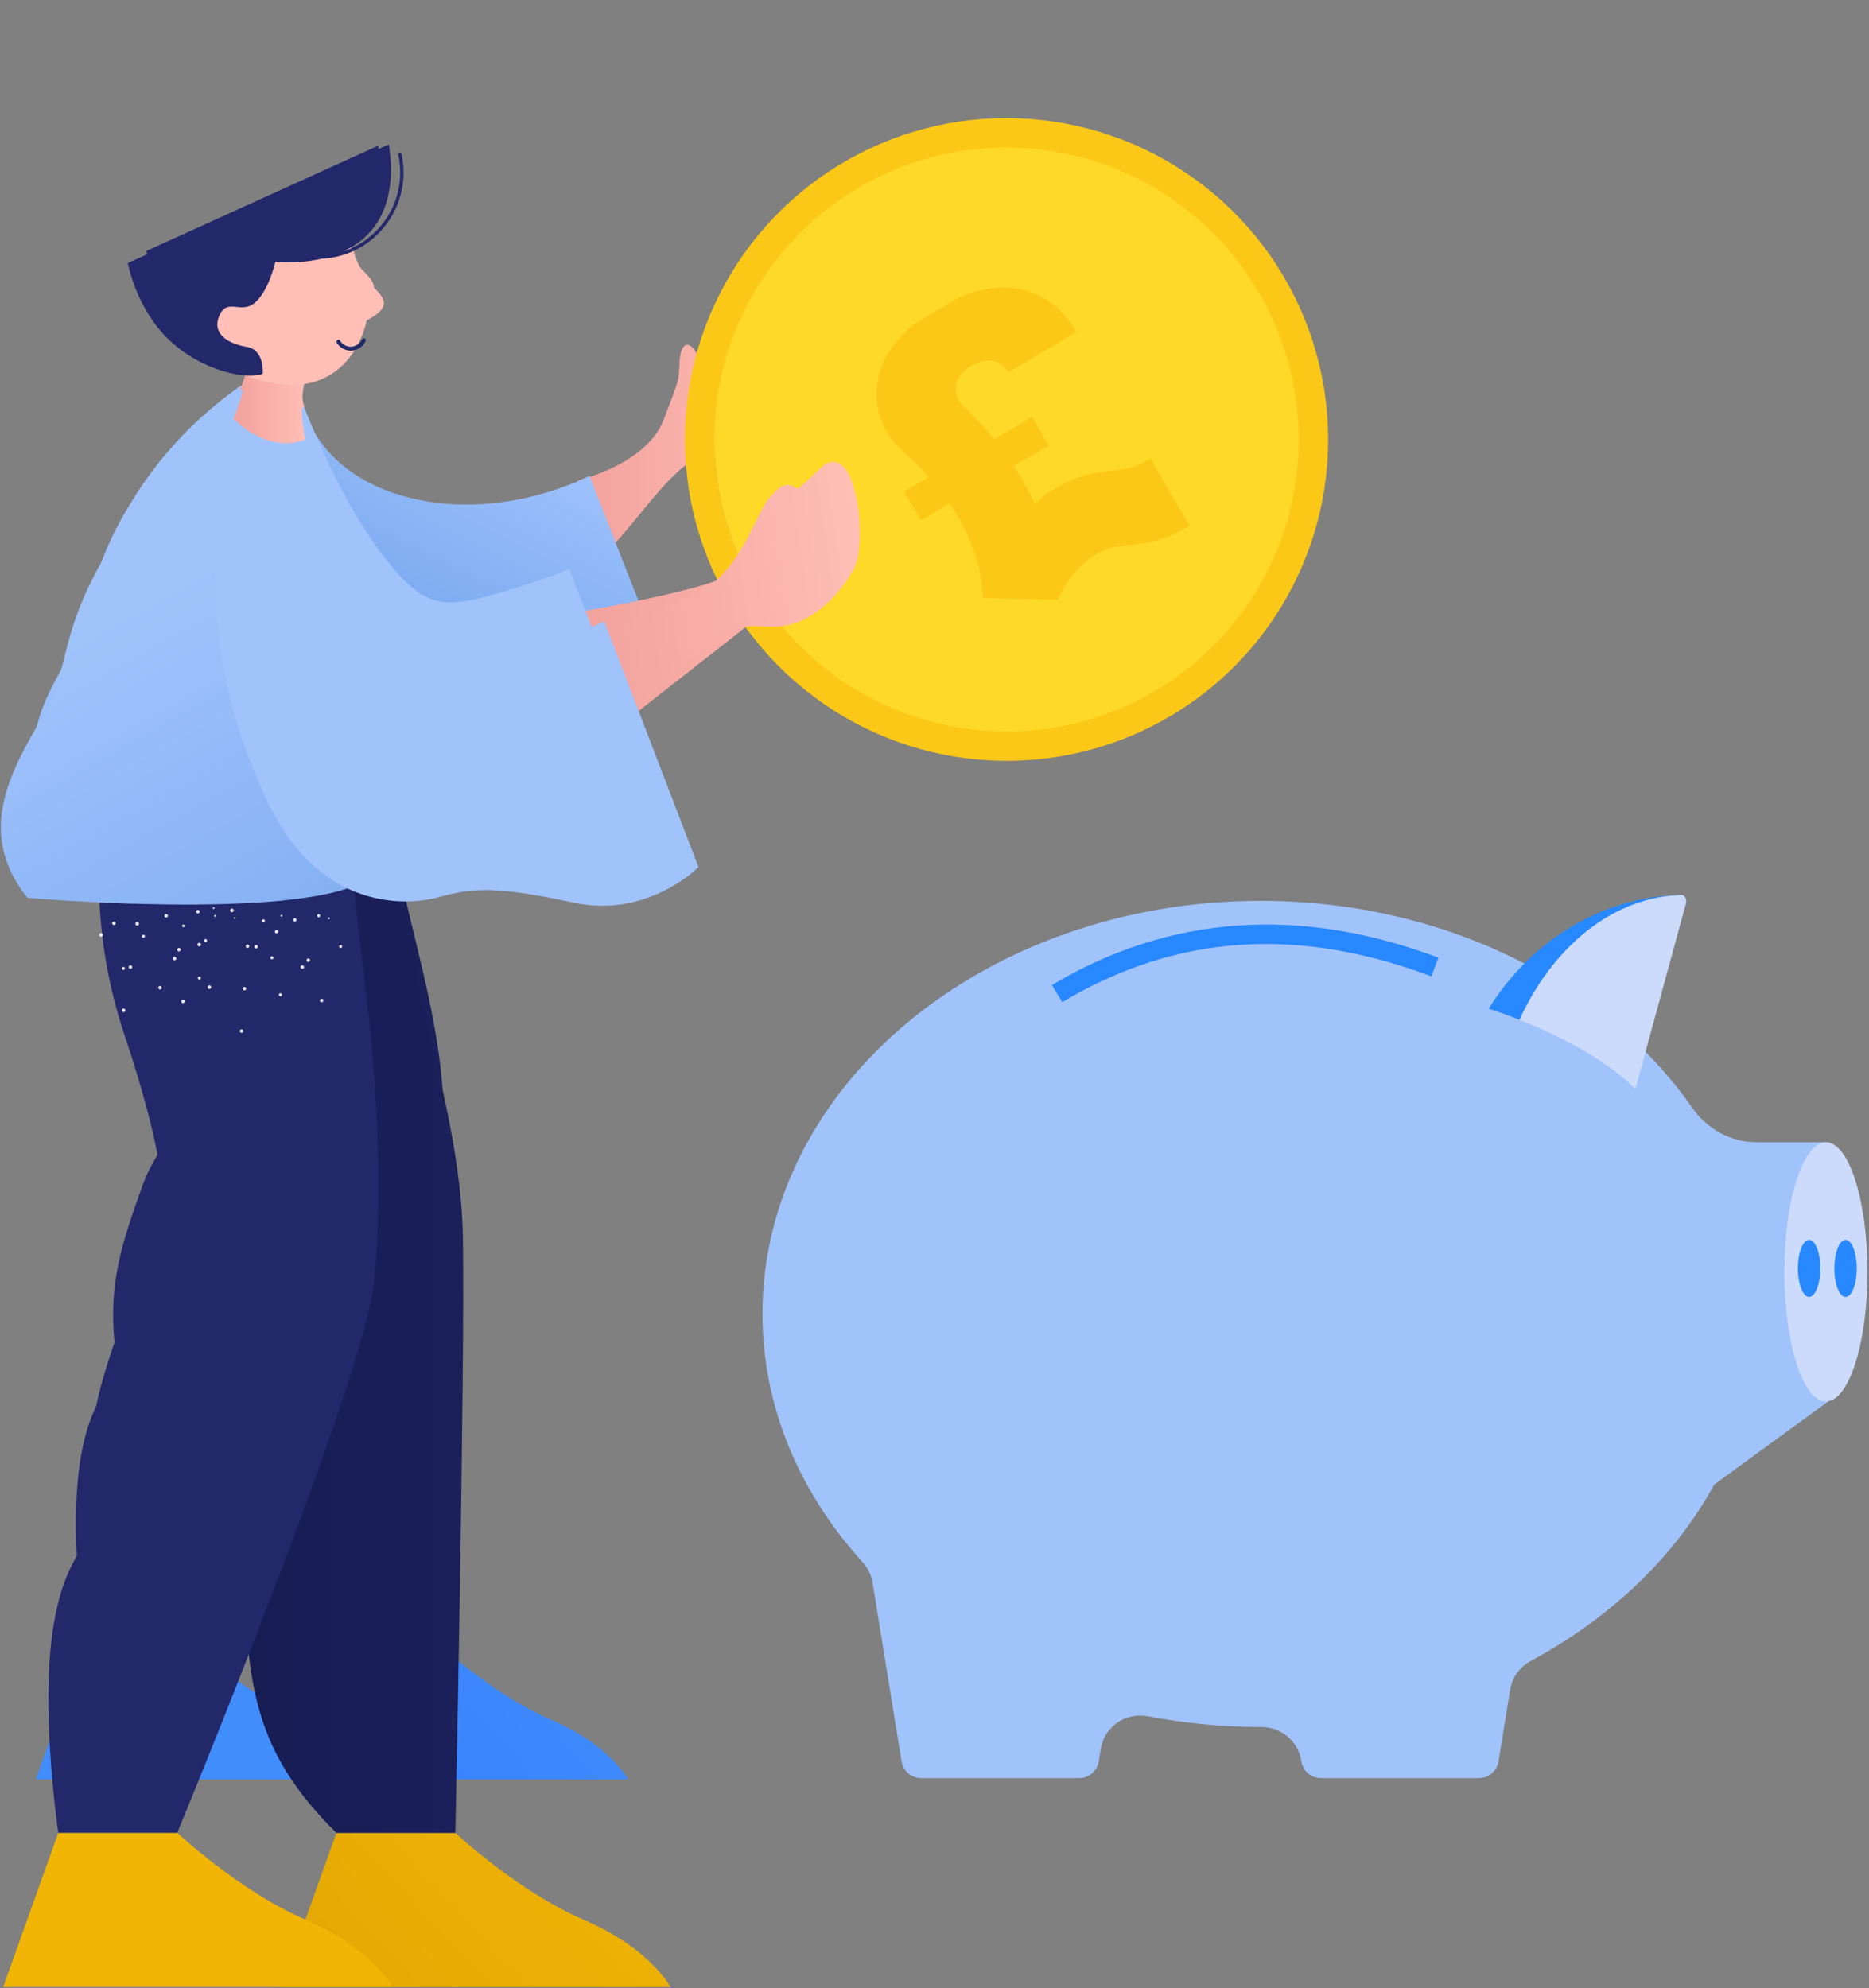
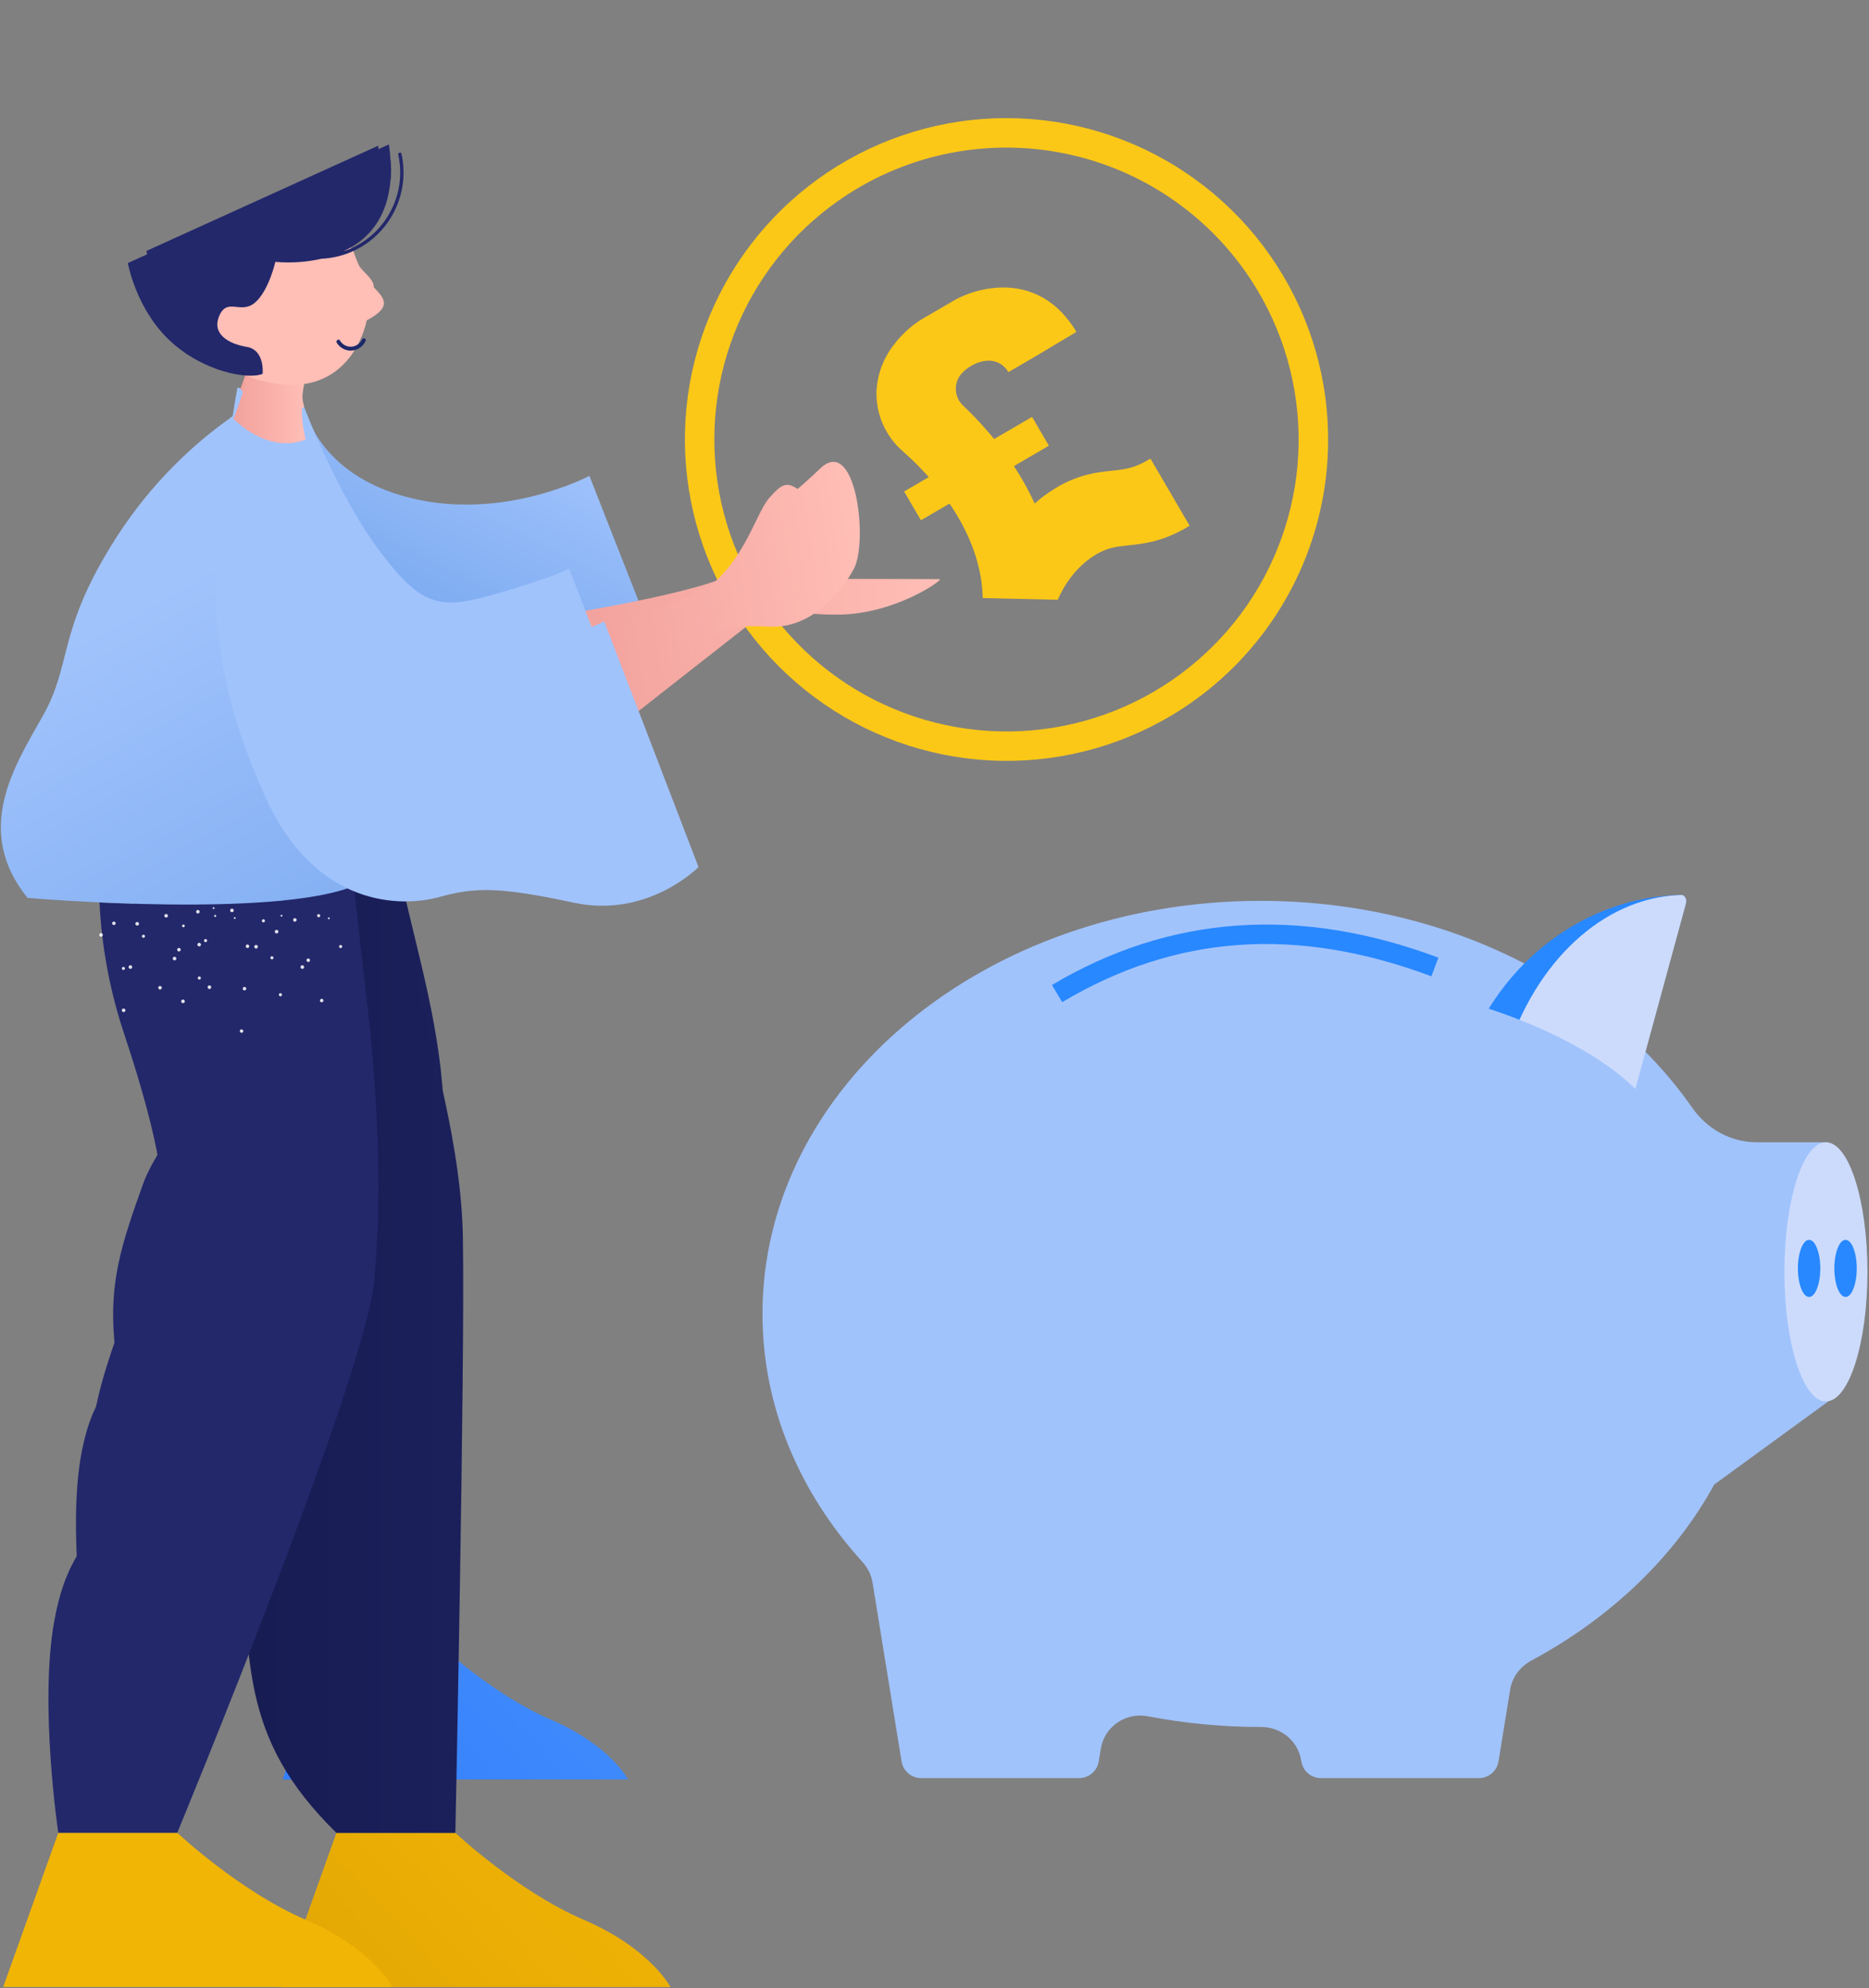
<svg xmlns="http://www.w3.org/2000/svg" width="204" height="217" viewBox="0 0 204 217" fill="none">
  <rect x="0" y="0" width="204" height="217" fill="#808080" stroke="none" />
  <g clip-path="url(#clip0_1195_9081)">
-     <path d="M63.124 52.419C63.124 52.419 70.579 50.674 72.436 45.813C74.294 40.951 74.049 41.7 74.181 39.438C74.314 37.176 75.373 37.052 76.229 38.962C77.085 40.871 75.219 43.089 76.196 43.19C77.174 43.291 78.296 43.621 80.486 40.506C82.676 37.39 83.754 36.511 84.555 37.589C85.357 38.667 86.808 43.839 82.804 47.135C78.8 50.431 78.027 48.221 74.641 50.929C71.256 53.636 67.946 59.197 64.916 61.281L63.124 52.419Z" fill="url(#paint0_linear_1195_9081)" />
    <path d="M36.189 179.286L30.848 194.211L68.548 194.212C68.548 194.212 66.615 190.477 60.171 187.71C53.727 184.943 47.712 179.286 47.712 179.286H36.189Z" fill="url(#paint1_linear_1195_9081)" />
-     <path d="M9.247 179.279L3.906 194.203L41.606 194.205C41.606 194.205 39.673 190.469 33.229 187.702C26.784 184.935 20.77 179.279 20.77 179.279H9.247Z" fill="#428DFC" />
    <path d="M20.475 92.809C25.019 112.791 25.371 109.985 24.671 124.003C23.967 138.02 26.243 133.292 26.943 148.011C27.643 162.73 26.745 169.997 36.189 179.29H47.711C47.711 179.29 48.647 134.406 48.441 121.718C48.299 112.842 45.512 103.849 43.906 96.505L42.145 89.139C40.45 89.046 38.789 88.623 37.254 87.896C33.252 89.238 26.2 89.522 19.836 89.449C20.003 90.542 20.213 91.66 20.475 92.809Z" fill="url(#paint2_linear_1195_9081)" />
    <path d="M9.245 179.277H20.772C20.772 179.277 38.937 135.417 39.843 125.892C40.56 118.319 40.251 109.594 39.456 101.638L37.867 87.677C32.65 89.746 20.853 89.604 13.239 89.251C13.449 93.596 14.256 97.89 15.639 102.013C22.888 123.809 17.907 122.777 15.558 129.372C13.196 135.964 11.933 139.996 12.47 146.225C13.015 152.459 10.301 150.807 8.845 158.862C7.399 166.925 9.245 179.277 9.245 179.277Z" fill="#23286B" />
    <path d="M33.203 44.443C33.203 44.443 34.567 51.818 44.81 54.353C55.053 56.888 64.332 51.938 64.332 51.938L70.858 68.55C70.858 68.55 67.799 71.787 61.533 71.424C55.267 71.062 52.16 70.169 49.389 70.893C46.617 71.618 33.964 72.1 31.313 63.65C28.662 55.199 26.229 42.47 26.229 42.47C26.229 42.47 29.189 45.4 33.203 44.443Z" fill="url(#paint3_linear_1195_9081)" />
    <path d="M62.197 66.955C62.197 66.955 78.102 64.363 80.403 62.305C82.704 60.248 82.375 59.013 85.251 57.531C88.127 56.049 90.181 54.896 91.249 53.991C92.317 53.086 93.139 55.308 91.003 57.449C88.867 59.589 85.398 61.624 87.699 63.189C87.699 63.189 93.336 63.165 102.579 63.208C103.043 63.21 97.823 66.999 91.578 67.081C85.334 67.163 85.251 65.434 81.553 68.316C77.856 71.197 68.266 78.736 68.266 78.736L62.729 68.79" fill="url(#paint4_linear_1195_9081)" />
    <path opacity="0.86" d="M26.257 90.73C26.277 90.685 26.328 90.665 26.373 90.684C26.418 90.703 26.439 90.755 26.42 90.8C26.401 90.845 26.348 90.865 26.304 90.846C26.259 90.828 26.238 90.776 26.257 90.73ZM35.423 90.706C35.469 90.69 35.519 90.713 35.535 90.758C35.556 90.799 35.541 90.849 35.5 90.87C35.497 90.872 35.493 90.874 35.49 90.875C35.443 90.894 35.39 90.872 35.371 90.825C35.352 90.779 35.375 90.726 35.421 90.707C35.422 90.706 35.423 90.706 35.423 90.706ZM30.87 90.447C30.921 90.447 30.962 90.488 30.963 90.538C30.963 90.589 30.922 90.63 30.871 90.631C30.82 90.631 30.779 90.59 30.778 90.54C30.779 90.489 30.82 90.447 30.87 90.447ZM14.522 91.148C14.59 91.086 14.696 91.09 14.759 91.159C14.76 91.16 14.761 91.162 14.763 91.164C14.823 91.233 14.816 91.338 14.748 91.399C14.747 91.399 14.747 91.399 14.746 91.4C14.678 91.462 14.572 91.457 14.509 91.388C14.508 91.387 14.507 91.385 14.505 91.384C14.444 91.315 14.451 91.21 14.52 91.149C14.521 91.148 14.521 91.148 14.522 91.148ZM27.008 101.533C27.101 101.539 27.172 101.62 27.167 101.713C27.162 101.803 27.086 101.873 26.996 101.868C26.992 101.868 26.99 101.868 26.986 101.867C26.893 101.861 26.822 101.78 26.827 101.687C26.834 101.594 26.915 101.525 27.008 101.533ZM27.299 97.427C27.392 97.434 27.46 97.515 27.453 97.608C27.453 97.608 27.453 97.608 27.453 97.608C27.447 97.702 27.366 97.773 27.271 97.767C27.178 97.761 27.108 97.681 27.113 97.588C27.123 97.494 27.205 97.424 27.299 97.427ZM27.584 93.322C27.678 93.333 27.747 93.414 27.744 93.509C27.739 93.599 27.663 93.669 27.573 93.664C27.57 93.664 27.567 93.663 27.564 93.663C27.471 93.659 27.4 93.581 27.404 93.489C27.404 93.486 27.404 93.485 27.404 93.483C27.41 93.389 27.49 93.318 27.584 93.322ZM18.946 97.437C18.986 97.35 19.089 97.312 19.175 97.353C19.261 97.393 19.299 97.496 19.259 97.583C19.218 97.669 19.116 97.707 19.03 97.666C19.029 97.666 19.027 97.666 19.026 97.665C18.942 97.624 18.906 97.522 18.946 97.437ZM20.779 93.756C20.819 93.67 20.922 93.632 21.008 93.672C21.095 93.712 21.132 93.815 21.092 93.902C21.052 93.989 20.949 94.026 20.863 93.986C20.862 93.986 20.861 93.985 20.86 93.984C20.775 93.943 20.739 93.842 20.779 93.756ZM22.611 90.075C22.658 89.992 22.76 89.959 22.846 90C22.931 90.044 22.964 90.148 22.92 90.233C22.877 90.315 22.777 90.349 22.693 90.31C22.609 90.265 22.573 90.162 22.611 90.075ZM34.71 98.586C34.794 98.556 34.887 98.6 34.917 98.685C34.919 98.689 34.92 98.693 34.921 98.697C34.95 98.784 34.904 98.879 34.817 98.908C34.817 98.908 34.816 98.908 34.815 98.908C34.726 98.938 34.63 98.892 34.599 98.804C34.574 98.713 34.623 98.619 34.71 98.586ZM33.406 94.689C33.494 94.657 33.59 94.703 33.621 94.79C33.622 94.791 33.622 94.792 33.622 94.793C33.652 94.882 33.605 94.979 33.517 95.011C33.427 95.036 33.333 94.988 33.3 94.9C33.27 94.813 33.317 94.719 33.404 94.689C33.404 94.689 33.405 94.689 33.406 94.689ZM32.106 90.785C32.195 90.755 32.291 90.802 32.323 90.89C32.354 90.978 32.308 91.074 32.22 91.105C32.218 91.106 32.215 91.107 32.212 91.108C32.127 91.138 32.035 91.094 32.004 91.009C32.003 91.007 32.002 91.004 32.001 91.002C31.971 90.913 32.018 90.817 32.106 90.785ZM15.426 95.561C15.47 95.49 15.563 95.469 15.633 95.513C15.704 95.558 15.725 95.651 15.681 95.722C15.636 95.792 15.543 95.813 15.473 95.769C15.403 95.724 15.381 95.632 15.426 95.561ZM17.367 92.448C17.412 92.378 17.505 92.356 17.575 92.401C17.645 92.445 17.666 92.538 17.622 92.609C17.578 92.68 17.485 92.7 17.415 92.656C17.345 92.614 17.322 92.523 17.364 92.454C17.366 92.452 17.367 92.45 17.367 92.448ZM30.73 98.038C30.811 98.019 30.892 98.07 30.911 98.151C30.911 98.152 30.911 98.153 30.911 98.153C30.932 98.232 30.886 98.312 30.807 98.333C30.805 98.333 30.803 98.334 30.801 98.335C30.718 98.352 30.636 98.301 30.613 98.219C30.599 98.138 30.65 98.059 30.73 98.038ZM29.905 94.462C29.986 94.443 30.067 94.494 30.086 94.575C30.086 94.576 30.086 94.577 30.086 94.578C30.107 94.656 30.061 94.736 29.983 94.757C29.98 94.757 29.978 94.758 29.976 94.759C29.895 94.778 29.815 94.729 29.795 94.649C29.776 94.567 29.824 94.484 29.905 94.462ZM29.08 90.885C29.161 90.867 29.242 90.917 29.26 90.999C29.26 90.999 29.261 91.001 29.261 91.001C29.283 91.077 29.24 91.157 29.164 91.179C29.159 91.18 29.155 91.181 29.151 91.182C29.07 91.201 28.988 91.15 28.97 91.07C28.97 91.069 28.97 91.068 28.97 91.066C28.953 90.986 29.001 90.907 29.08 90.885ZM22.936 96.417C23.017 96.435 23.071 96.513 23.059 96.596C23.044 96.677 22.967 96.732 22.886 96.718C22.803 96.705 22.747 96.628 22.758 96.546C22.772 96.462 22.852 96.404 22.936 96.417ZM23.539 92.796C23.621 92.814 23.675 92.893 23.662 92.975C23.648 93.056 23.57 93.111 23.489 93.097C23.41 93.086 23.354 93.012 23.365 92.933C23.366 92.93 23.366 92.927 23.367 92.924C23.38 92.841 23.456 92.784 23.539 92.796ZM36.506 93.399C36.574 93.351 36.668 93.365 36.719 93.431C36.768 93.499 36.753 93.593 36.686 93.642C36.684 93.643 36.683 93.644 36.682 93.645C36.619 93.694 36.529 93.683 36.48 93.62C36.478 93.617 36.476 93.615 36.475 93.612C36.425 93.547 36.436 93.453 36.501 93.403C36.503 93.402 36.505 93.401 36.506 93.399ZM34.383 90.408C34.455 90.362 34.55 90.382 34.596 90.454C34.639 90.521 34.623 90.612 34.559 90.66C34.489 90.708 34.395 90.691 34.346 90.622C34.297 90.556 34.31 90.463 34.376 90.413C34.378 90.412 34.381 90.41 34.383 90.408ZM24.29 89.713C24.34 89.712 24.38 89.75 24.382 89.799C24.384 89.848 24.345 89.889 24.296 89.891C24.247 89.892 24.206 89.854 24.205 89.805C24.203 89.756 24.241 89.715 24.29 89.713ZM24.423 90.456C24.478 90.449 24.53 90.484 24.545 90.537C24.557 90.591 24.523 90.645 24.47 90.658C24.419 90.673 24.366 90.645 24.351 90.594C24.35 90.591 24.349 90.587 24.349 90.583C24.334 90.528 24.367 90.471 24.422 90.456C24.423 90.456 24.423 90.456 24.423 90.456ZM15.598 99.522C15.695 99.537 15.761 99.626 15.749 99.723C15.733 99.818 15.643 99.882 15.548 99.867C15.453 99.851 15.387 99.763 15.398 99.667C15.414 99.572 15.503 99.507 15.598 99.522ZM16.259 95.335C16.354 95.35 16.419 95.44 16.404 95.536C16.388 95.631 16.298 95.695 16.203 95.68C16.108 95.665 16.044 95.575 16.059 95.479C16.073 95.384 16.163 95.32 16.259 95.335ZM16.912 91.148C17.008 91.159 17.075 91.247 17.064 91.343C17.051 91.438 16.965 91.506 16.87 91.494C16.867 91.494 16.864 91.493 16.862 91.493C16.765 91.478 16.699 91.389 16.711 91.292C16.727 91.197 16.817 91.133 16.912 91.148ZM32.782 95.365C32.861 95.308 32.971 95.327 33.028 95.407C33.083 95.484 33.067 95.59 32.992 95.649C32.912 95.704 32.802 95.687 32.742 95.609C32.688 95.531 32.705 95.423 32.782 95.365ZM30.292 91.939C30.37 91.882 30.48 91.899 30.537 91.978C30.594 92.056 30.577 92.165 30.498 92.223C30.498 92.223 30.498 92.224 30.497 92.224C30.419 92.281 30.31 92.264 30.253 92.185C30.195 92.107 30.212 91.997 30.291 91.94C30.291 91.941 30.291 91.94 30.292 91.939ZM23.847 97.285C23.939 97.263 24.032 97.32 24.054 97.412C24.054 97.414 24.054 97.414 24.055 97.416C24.078 97.508 24.023 97.603 23.931 97.63C23.837 97.648 23.744 97.592 23.716 97.5C23.694 97.405 23.752 97.309 23.847 97.285ZM22.855 93.167C22.945 93.144 23.036 93.197 23.061 93.287C23.061 93.291 23.062 93.294 23.063 93.298C23.085 93.39 23.03 93.483 22.939 93.506C22.939 93.506 22.939 93.506 22.938 93.506C22.843 93.529 22.748 93.471 22.724 93.376V93.376C22.701 93.286 22.754 93.194 22.844 93.169C22.848 93.169 22.852 93.168 22.855 93.167ZM21.29 98.653C21.385 98.634 21.479 98.695 21.498 98.79C21.518 98.886 21.457 98.98 21.362 99C21.266 99.019 21.173 98.959 21.153 98.864C21.133 98.767 21.194 98.673 21.29 98.653ZM20.472 94.511C20.569 94.496 20.66 94.558 20.681 94.653C20.696 94.747 20.636 94.836 20.544 94.857C20.448 94.877 20.355 94.816 20.335 94.72C20.318 94.625 20.379 94.533 20.472 94.511ZM19.661 90.374C19.756 90.356 19.846 90.417 19.864 90.511C19.882 90.605 19.821 90.696 19.727 90.715C19.631 90.734 19.538 90.674 19.518 90.578C19.504 90.482 19.567 90.392 19.661 90.374ZM13.42 92.228C13.515 92.248 13.577 92.34 13.56 92.436C13.539 92.53 13.445 92.589 13.351 92.569C13.258 92.552 13.196 92.462 13.213 92.368C13.213 92.368 13.213 92.368 13.213 92.367C13.234 92.272 13.325 92.212 13.42 92.228ZM28.311 93.393C28.389 93.341 28.494 93.361 28.547 93.44C28.548 93.442 28.549 93.444 28.551 93.446C28.605 93.525 28.584 93.632 28.505 93.686C28.424 93.74 28.315 93.72 28.26 93.64C28.206 93.56 28.227 93.451 28.306 93.397C28.308 93.395 28.309 93.394 28.311 93.393ZM25.974 89.879C26.053 89.827 26.158 89.847 26.21 89.925C26.212 89.928 26.213 89.93 26.215 89.932C26.268 90.011 26.247 90.118 26.168 90.172C26.087 90.226 25.978 90.206 25.923 90.126C25.869 90.046 25.89 89.937 25.97 89.882C25.971 89.881 25.973 89.881 25.974 89.879ZM21.311 91.404C21.374 91.373 21.449 91.397 21.48 91.46C21.483 91.463 21.484 91.468 21.486 91.472C21.515 91.539 21.484 91.617 21.418 91.646C21.351 91.675 21.273 91.644 21.244 91.578C21.216 91.511 21.246 91.433 21.311 91.404ZM14.634 91.12C14.706 91.118 14.766 91.175 14.768 91.247C14.768 91.248 14.768 91.248 14.768 91.249C14.767 91.32 14.711 91.378 14.64 91.383C14.567 91.383 14.508 91.326 14.505 91.254C14.501 91.184 14.555 91.125 14.625 91.12C14.628 91.12 14.631 91.12 14.634 91.12Z" fill="white" />
-     <path d="M26.297 42.099C21.482 45.439 17.416 49.748 14.358 54.752C9.168 63.17 10.557 66.256 7.743 71.213C4.929 76.171 1.022 82.28 6.26 88.811C6.26 88.811 31.921 91.039 38.818 87.235L33.203 44.444C33.203 44.444 29.947 44.821 26.297 42.099Z" fill="url(#paint5_linear_1195_9081)" />
    <path d="M33.203 44.443C33.203 44.443 36.781 53.941 41.449 60.159C46.117 66.377 48.077 66.594 54.489 64.714C60.901 62.835 62.128 62.056 62.128 62.056L71.266 85.833C71.266 85.833 66.377 90.809 59.21 89.283C52.044 87.757 49.668 87.751 46.141 88.733C42.614 89.714 34.203 89.866 29.305 79.049C24.407 68.232 22.971 58.506 25.918 42.29" fill="#A1C3FC" />
    <path d="M33.097 38.896C32.714 40.73 32.75 42.626 33.204 44.444C33.204 44.444 30.063 46.097 26.23 42.47C26.23 42.47 27.028 40.39 27.614 38.203L33.097 38.896Z" fill="url(#paint6_linear_1195_9081)" />
    <path d="M37.778 26.017C37.778 26.017 38.353 28.197 39.569 29.479C40.785 30.762 41.745 31.53 39.121 32.941C39.121 32.941 37.585 41.595 28.052 38.519C28.052 38.519 20.758 35.441 21.846 32.429C22.933 29.416 27.669 25.185 27.669 25.185L33.491 23.518L37.778 26.017Z" fill="#FFBEB6" />
    <path d="M39.018 34.916C38.662 35.716 37.727 36.075 36.929 35.719C36.64 35.59 36.396 35.378 36.229 35.108C36.1 34.904 36.394 34.665 36.525 34.871C36.855 35.45 37.59 35.652 38.168 35.322C38.385 35.197 38.56 35.008 38.664 34.78C38.77 34.562 39.123 34.696 39.018 34.916Z" fill="#1C2868" />
    <path d="M41.27 15.906C42.174 22.08 39.694 24.943 36.863 26.254C40.765 24.961 43.06 20.922 42.179 16.9C42.138 16.698 42.448 16.61 42.489 16.815C43.489 21.317 40.655 25.779 36.161 26.779C35.7 26.882 35.23 26.945 34.758 26.968C33.287 27.299 31.774 27.401 30.273 27.269C30.273 27.269 29.631 30.111 28.273 31.235C26.914 32.36 25.614 30.703 24.846 32.478C24.078 34.254 25.732 35.201 27.504 35.497C29.277 35.793 29.041 38.101 29.041 38.101C27.682 38.693 23.251 37.924 20.002 34.846C16.752 31.768 15.984 27.388 15.984 27.388L41.27 15.906Z" fill="#23286B" />
    <path d="M83.224 143.404C83.224 118.506 107.566 98.322 137.596 98.322C157.73 98.322 175.296 107.401 184.693 120.887C186.31 123.207 188.888 124.667 191.719 124.667H199.549V152.958L187.112 162.022C182.793 169.906 175.819 176.576 167.133 181.247C165.919 181.899 165.054 183.048 164.832 184.406L163.561 192.241C163.391 193.294 162.478 194.069 161.41 194.069H144.19C143.122 194.069 142.209 193.294 142.039 192.241L142.022 192.138C141.675 190.001 139.81 188.482 137.642 188.485C137.626 188.485 137.611 188.485 137.594 188.485C133.362 188.485 129.247 188.08 125.294 187.318C122.871 186.852 120.541 188.443 120.147 190.878L119.927 192.241C119.757 193.294 118.844 194.069 117.776 194.069H100.556C99.486 194.069 98.575 193.294 98.405 192.241L95.236 172.714C95.101 171.878 94.711 171.11 94.142 170.483C87.293 162.945 83.224 153.569 83.224 143.404Z" fill="#A1C3FC" />
    <path d="M199.298 152.958C196.795 152.958 194.766 146.625 194.766 138.813C194.766 131 196.795 124.667 199.298 124.667C201.802 124.667 203.831 131 203.831 138.813C203.831 146.625 201.802 152.958 199.298 152.958Z" fill="#CCDBFC" />
    <path d="M177.04 120.302L184.013 98.62C184.166 98.146 183.837 97.66 183.375 97.671C173.047 97.941 163.818 104.872 159.963 115.251L159.397 116.774C159.24 117.198 159.479 117.666 159.896 117.743L176.29 120.778C176.615 120.839 176.931 120.637 177.04 120.302Z" fill="#2888FF" />
    <path d="M177.929 120.952L184.017 98.62C184.146 98.146 183.887 97.663 183.51 97.68L183.15 97.697C174.972 98.08 167.582 104.933 164.409 115.079L163.79 117.055C163.657 117.479 163.847 117.945 164.184 118.017L177.929 120.952Z" fill="#CCDBFC" />
    <path d="M156.985 125.317C145.146 121.552 136.649 115.049 138.007 110.791C139.364 106.533 150.062 106.132 161.901 109.897C173.74 113.661 182.237 120.164 180.88 124.423C179.522 128.681 168.824 129.081 156.985 125.317Z" fill="#A1C3FC" />
    <path d="M115.935 109.377C128.36 101.982 141.545 101.06 156.237 106.557L157.002 104.52C141.861 98.851 127.672 99.854 114.819 107.506L115.935 109.377Z" fill="#2888FF" />
    <path d="M201.441 141.555C200.765 141.555 200.218 140.158 200.218 138.436C200.218 136.714 200.765 135.318 201.441 135.318C202.116 135.318 202.663 136.714 202.663 138.436C202.663 140.158 202.116 141.555 201.441 141.555Z" fill="#2888FF" />
    <path d="M197.461 141.555C196.786 141.555 196.239 140.158 196.239 138.436C196.239 136.714 196.786 135.318 197.461 135.318C198.136 135.318 198.684 136.714 198.684 138.436C198.684 140.158 198.136 141.555 197.461 141.555Z" fill="#2888FF" />
-     <path d="M127.089 76.05C142.668 66.973 147.927 46.992 138.836 31.422C129.745 15.851 109.746 10.587 94.167 19.664C78.588 28.741 73.328 48.721 82.419 64.292C91.51 79.863 111.509 85.127 127.089 76.05Z" fill="#FFD928" />
    <path d="M127.846 78.097C121.883 81.648 115 83.353 108.067 82.996C101.133 82.638 94.461 80.234 88.893 76.088C83.325 71.942 79.111 66.24 76.786 59.703C74.46 53.166 74.126 46.087 75.826 39.362C77.527 32.637 81.185 26.567 86.338 21.921C91.491 17.275 97.909 14.261 104.778 13.259C111.647 12.258 118.661 13.314 124.931 16.295C131.201 19.276 136.447 24.048 140.004 30.006C142.367 33.963 143.927 38.346 144.594 42.904C145.262 47.462 145.025 52.107 143.896 56.572C142.766 61.038 140.768 65.238 138.014 68.931C135.26 72.624 131.805 75.739 127.846 78.097ZM93.52 20.6C88.103 23.826 83.766 28.586 81.058 34.276C78.35 39.967 77.391 46.332 78.304 52.569C79.217 58.805 81.96 64.632 86.186 69.312C90.412 73.992 95.932 77.315 102.048 78.861C108.163 80.407 114.599 80.106 120.541 77.998C126.484 75.888 131.667 72.066 135.434 67.013C139.2 61.959 141.383 55.903 141.704 49.609C142.025 43.315 140.472 37.066 137.239 31.653C132.905 24.396 125.865 19.155 117.666 17.082C109.468 15.009 100.782 16.274 93.52 20.6Z" fill="#FCC817" />
    <path d="M112.65 45.503L98.684 53.641L100.518 56.782L114.484 48.645L112.65 45.503Z" fill="#FCC817" />
    <path d="M121.376 51.374C119.756 51.547 117.731 51.759 115.225 53.268C114.41 53.757 113.643 54.321 112.934 54.953C110.786 50.255 107.615 46.637 105.141 44.286C104.669 43.851 104.381 43.254 104.334 42.615C104.287 41.976 104.485 41.343 104.888 40.845C105.203 40.484 105.576 40.177 105.992 39.937C107.487 39.066 109.148 39.107 110.071 40.613L113.076 38.862L117.487 36.22C115.335 32.616 112.074 30.976 108.216 31.46C106.84 31.631 105.507 32.053 104.284 32.703L100.526 34.893C99.361 35.634 98.341 36.583 97.519 37.692C96.41 39.128 95.764 40.867 95.669 42.679C95.628 43.925 95.867 45.164 96.369 46.306C96.871 47.447 97.622 48.462 98.568 49.276C101.342 51.714 107.086 57.661 107.268 65.273L115.458 65.46C115.472 65.428 116.671 62.287 119.573 60.552C120.883 59.767 121.766 59.669 123.097 59.528C124.765 59.35 126.816 59.146 129.474 57.597C129.594 57.527 129.721 57.453 129.847 57.38L125.57 50.054C123.867 51.109 122.82 51.222 121.376 51.374Z" fill="#FCC817" />
    <path d="M93.131 62.204C93.131 62.204 89.777 68.727 83.95 68.392C78.123 68.057 77.879 69.355 75.008 72.277C73.769 73.537 68.911 78.064 65.104 81.503L63.914 69.04C69.281 67.449 76.487 65.039 78.431 63.126C81.619 59.98 82.667 55.795 83.989 54.313C85.323 52.815 85.84 52.568 87.056 53.364C87.056 53.364 87.835 52.739 89.707 50.964C93.553 47.739 94.785 59.532 93.131 62.204Z" fill="url(#paint7_linear_1195_9081)" />
    <path d="M36.72 200.042L30.703 216.876L73.182 216.877C73.182 216.877 71.004 212.664 63.743 209.543C56.482 206.422 49.705 200.042 49.705 200.042H36.72" fill="url(#paint8_linear_1195_9081)" />
    <path d="M6.363 200.034L0.346 216.867L42.825 216.869C42.825 216.869 40.647 212.656 33.386 209.535C26.125 206.414 19.348 200.033 19.348 200.033L6.363 200.034Z" fill="#F1B505" />
    <path d="M19.015 102.503C24.134 125.04 24.531 121.876 23.742 137.687C22.948 153.498 25.513 148.164 26.302 164.766C27.091 181.368 26.079 189.564 36.72 200.047H49.703C49.703 200.047 50.758 149.421 50.525 135.11C50.365 125.098 47.225 114.956 45.415 106.672L43.431 98.364C41.521 98.258 39.649 97.782 37.92 96.961C33.41 98.475 25.465 98.796 18.294 98.713C18.482 99.946 18.719 101.208 19.015 102.503Z" fill="url(#paint9_linear_1195_9081)" />
    <path d="M6.361 200.032H19.349C19.349 200.032 39.817 150.561 40.838 139.817C41.646 131.276 41.297 121.434 40.402 112.461L38.612 96.714C32.732 99.048 19.44 98.888 10.861 98.49C11.098 103.39 12.008 108.233 13.566 112.884C21.734 137.468 16.121 136.304 13.474 143.743C10.813 151.178 9.39 155.725 9.995 162.752C10.61 169.784 7.551 167.92 5.911 177.005C4.28 186.099 6.361 200.032 6.361 200.032Z" fill="#23286B" />
    <path opacity="0.86" d="M25.53 100.158C25.551 100.107 25.61 100.084 25.66 100.105C25.711 100.127 25.734 100.186 25.713 100.237C25.692 100.287 25.633 100.311 25.583 100.289C25.531 100.268 25.508 100.209 25.53 100.158ZM35.858 100.131C35.909 100.113 35.965 100.139 35.983 100.19C36.008 100.236 35.99 100.292 35.945 100.317C35.941 100.318 35.937 100.321 35.933 100.322C35.88 100.343 35.821 100.318 35.799 100.266C35.778 100.213 35.803 100.153 35.856 100.132C35.857 100.131 35.858 100.131 35.858 100.131ZM30.727 99.839C30.784 99.838 30.831 99.885 30.831 99.942C30.832 99.999 30.785 100.045 30.728 100.046C30.671 100.047 30.625 100 30.624 99.943C30.624 99.886 30.67 99.839 30.727 99.839ZM12.306 100.629C12.383 100.559 12.503 100.564 12.573 100.642C12.575 100.643 12.576 100.645 12.578 100.647C12.646 100.725 12.638 100.844 12.56 100.912C12.56 100.913 12.559 100.913 12.559 100.913C12.482 100.983 12.362 100.978 12.292 100.9C12.29 100.899 12.289 100.897 12.287 100.895C12.219 100.817 12.227 100.698 12.305 100.63C12.306 100.63 12.306 100.63 12.306 100.629ZM26.375 112.343C26.481 112.35 26.561 112.44 26.556 112.546C26.55 112.648 26.464 112.726 26.362 112.721C26.358 112.721 26.355 112.72 26.352 112.72C26.246 112.713 26.166 112.622 26.172 112.516C26.18 112.412 26.271 112.334 26.375 112.343ZM26.704 107.712C26.808 107.72 26.885 107.812 26.877 107.916C26.877 107.916 26.877 107.916 26.877 107.917C26.87 108.023 26.779 108.103 26.672 108.096C26.567 108.089 26.488 107.999 26.494 107.894C26.505 107.787 26.597 107.708 26.704 107.712ZM27.024 103.082C27.13 103.094 27.209 103.186 27.205 103.292C27.2 103.394 27.113 103.472 27.012 103.467C27.008 103.467 27.005 103.466 27.001 103.466C26.897 103.462 26.817 103.374 26.821 103.269C26.821 103.267 26.821 103.265 26.822 103.262C26.829 103.157 26.919 103.077 27.024 103.082ZM17.291 107.723C17.336 107.625 17.452 107.583 17.55 107.628C17.647 107.674 17.689 107.79 17.644 107.887C17.599 107.985 17.483 108.027 17.385 107.982C17.384 107.981 17.383 107.981 17.381 107.98C17.287 107.934 17.247 107.819 17.291 107.723ZM19.356 103.571C19.402 103.473 19.517 103.431 19.615 103.476C19.712 103.522 19.755 103.638 19.709 103.736C19.664 103.833 19.548 103.876 19.451 103.83C19.45 103.829 19.448 103.829 19.447 103.829C19.353 103.782 19.312 103.668 19.356 103.571ZM21.422 99.419C21.474 99.326 21.59 99.288 21.687 99.334C21.782 99.384 21.819 99.501 21.77 99.597C21.721 99.689 21.609 99.728 21.514 99.683C21.419 99.633 21.379 99.518 21.422 99.419ZM35.054 109.018C35.149 108.984 35.254 109.035 35.288 109.13C35.289 109.135 35.291 109.14 35.292 109.144C35.325 109.242 35.273 109.349 35.175 109.382C35.175 109.382 35.174 109.382 35.173 109.382C35.073 109.416 34.965 109.363 34.929 109.264C34.901 109.162 34.955 109.056 35.054 109.018ZM33.584 104.623C33.683 104.588 33.792 104.639 33.827 104.738C33.828 104.739 33.828 104.74 33.828 104.742C33.861 104.842 33.809 104.951 33.71 104.987C33.608 105.015 33.502 104.961 33.465 104.861C33.432 104.764 33.484 104.657 33.582 104.624C33.583 104.624 33.583 104.624 33.584 104.623ZM32.12 100.22C32.22 100.186 32.329 100.239 32.365 100.338C32.399 100.438 32.347 100.546 32.249 100.581C32.246 100.582 32.242 100.583 32.24 100.584C32.145 100.618 32.039 100.568 32.005 100.473C32.004 100.47 32.003 100.467 32.002 100.464C31.968 100.365 32.021 100.256 32.12 100.22ZM13.325 105.606C13.375 105.527 13.479 105.503 13.559 105.553C13.638 105.603 13.662 105.708 13.612 105.788C13.562 105.867 13.457 105.891 13.378 105.841C13.299 105.791 13.275 105.686 13.325 105.606ZM15.513 102.096C15.563 102.016 15.668 101.993 15.747 102.043C15.826 102.092 15.85 102.198 15.8 102.277C15.75 102.357 15.646 102.38 15.566 102.33C15.487 102.283 15.462 102.181 15.509 102.102C15.511 102.1 15.512 102.098 15.513 102.096ZM30.569 108.401C30.661 108.38 30.753 108.437 30.773 108.528C30.773 108.529 30.774 108.53 30.774 108.531C30.797 108.62 30.745 108.71 30.657 108.734C30.654 108.734 30.652 108.735 30.649 108.735C30.556 108.755 30.463 108.698 30.438 108.605C30.422 108.514 30.479 108.425 30.569 108.401ZM29.64 104.367C29.731 104.346 29.823 104.403 29.844 104.495C29.844 104.496 29.845 104.496 29.845 104.497C29.868 104.586 29.816 104.676 29.728 104.7C29.725 104.701 29.723 104.701 29.72 104.702C29.63 104.723 29.54 104.668 29.516 104.577C29.495 104.486 29.549 104.393 29.64 104.367ZM28.71 100.333C28.801 100.312 28.893 100.369 28.914 100.461C28.914 100.462 28.914 100.463 28.914 100.464C28.939 100.549 28.891 100.639 28.806 100.664C28.8 100.665 28.795 100.667 28.79 100.668C28.699 100.689 28.607 100.632 28.586 100.541C28.586 100.54 28.585 100.539 28.585 100.537C28.566 100.447 28.621 100.358 28.71 100.333ZM21.787 106.572C21.879 106.592 21.939 106.681 21.925 106.774C21.909 106.866 21.822 106.928 21.73 106.912C21.637 106.898 21.573 106.811 21.586 106.717C21.603 106.623 21.692 106.558 21.787 106.572ZM22.467 102.488C22.558 102.508 22.619 102.597 22.605 102.691C22.589 102.783 22.502 102.845 22.41 102.829C22.32 102.816 22.258 102.733 22.27 102.643C22.271 102.64 22.271 102.636 22.272 102.633C22.287 102.54 22.373 102.475 22.467 102.488ZM37.078 103.168C37.155 103.114 37.261 103.13 37.319 103.204C37.374 103.28 37.357 103.387 37.281 103.442C37.279 103.443 37.277 103.444 37.276 103.445C37.205 103.5 37.104 103.488 37.049 103.417C37.047 103.414 37.044 103.411 37.042 103.408C36.986 103.335 36.999 103.229 37.072 103.172C37.074 103.172 37.076 103.17 37.078 103.168ZM34.686 99.795C34.766 99.743 34.873 99.766 34.925 99.847C34.974 99.923 34.957 100.025 34.884 100.08C34.806 100.133 34.699 100.114 34.644 100.037C34.588 99.963 34.604 99.857 34.678 99.801C34.68 99.799 34.683 99.797 34.686 99.795ZM23.313 99.011C23.369 99.01 23.414 99.053 23.416 99.108C23.418 99.163 23.375 99.21 23.32 99.211C23.265 99.213 23.219 99.17 23.217 99.115C23.215 99.06 23.258 99.013 23.313 99.011ZM23.463 99.849C23.525 99.841 23.584 99.88 23.6 99.941C23.614 100.002 23.576 100.063 23.515 100.077C23.459 100.094 23.399 100.062 23.382 100.006C23.381 100.001 23.38 99.997 23.38 99.993C23.363 99.93 23.4 99.866 23.463 99.849C23.463 99.849 23.463 99.849 23.463 99.849ZM13.52 110.075C13.629 110.092 13.704 110.192 13.689 110.301C13.671 110.408 13.57 110.481 13.463 110.464C13.356 110.445 13.281 110.346 13.294 110.238C13.312 110.13 13.413 110.058 13.52 110.075ZM14.264 105.352C14.371 105.369 14.444 105.471 14.426 105.578C14.409 105.685 14.308 105.759 14.2 105.741C14.093 105.724 14.02 105.622 14.038 105.514C14.055 105.407 14.156 105.334 14.264 105.352ZM15 100.629C15.107 100.642 15.184 100.741 15.171 100.849C15.157 100.956 15.06 101.033 14.952 101.02C14.95 101.019 14.947 101.019 14.943 101.018C14.835 101.001 14.76 100.901 14.774 100.793C14.792 100.685 14.893 100.612 15 100.629ZM32.881 105.386C32.971 105.322 33.095 105.343 33.158 105.433C33.22 105.52 33.203 105.641 33.119 105.706C33.028 105.769 32.904 105.75 32.836 105.662C32.775 105.573 32.795 105.451 32.881 105.386ZM30.076 101.522C30.164 101.458 30.288 101.477 30.352 101.565C30.416 101.654 30.397 101.777 30.309 101.842C30.309 101.842 30.308 101.843 30.308 101.843C30.22 101.907 30.097 101.888 30.032 101.8C29.968 101.711 29.987 101.588 30.075 101.523C30.075 101.523 30.075 101.523 30.076 101.522ZM22.813 107.552C22.918 107.527 23.022 107.591 23.047 107.696C23.047 107.697 23.047 107.698 23.048 107.7C23.074 107.804 23.013 107.911 22.909 107.941C22.803 107.962 22.698 107.898 22.667 107.794C22.641 107.686 22.707 107.579 22.813 107.552ZM21.696 102.907C21.797 102.881 21.901 102.941 21.928 103.042C21.929 103.046 21.93 103.05 21.931 103.055C21.956 103.158 21.894 103.263 21.791 103.289C21.791 103.289 21.791 103.289 21.79 103.289C21.684 103.315 21.575 103.25 21.549 103.143V103.142C21.523 103.041 21.582 102.937 21.684 102.91C21.688 102.909 21.692 102.907 21.696 102.907ZM19.932 109.095C20.04 109.072 20.145 109.141 20.167 109.249C20.19 109.357 20.121 109.463 20.013 109.485C19.906 109.507 19.801 109.438 19.778 109.331C19.756 109.223 19.825 109.117 19.932 109.095ZM19.011 104.422C19.12 104.405 19.223 104.476 19.247 104.584C19.264 104.689 19.196 104.789 19.093 104.813C18.985 104.835 18.88 104.766 18.858 104.658C18.838 104.551 18.906 104.448 19.011 104.422ZM18.098 99.756C18.204 99.736 18.306 99.805 18.326 99.911C18.346 100.017 18.277 100.12 18.172 100.14C18.065 100.162 17.959 100.093 17.937 99.986C17.92 99.879 17.992 99.777 18.098 99.756ZM11.066 101.847C11.172 101.87 11.242 101.974 11.222 102.081C11.198 102.188 11.093 102.255 10.988 102.232C10.882 102.212 10.812 102.111 10.832 102.005C10.832 102.005 10.832 102.004 10.832 102.004C10.856 101.898 10.958 101.829 11.066 101.847ZM27.843 103.162C27.931 103.103 28.051 103.126 28.109 103.215C28.111 103.217 28.112 103.219 28.114 103.222C28.174 103.311 28.151 103.432 28.062 103.492C27.971 103.553 27.848 103.53 27.785 103.44C27.725 103.349 27.748 103.227 27.838 103.166C27.84 103.164 27.841 103.163 27.843 103.162ZM25.21 99.198C25.299 99.139 25.418 99.162 25.476 99.251C25.478 99.253 25.479 99.255 25.481 99.258C25.541 99.347 25.517 99.468 25.429 99.528C25.338 99.589 25.215 99.566 25.152 99.476C25.091 99.385 25.115 99.263 25.206 99.202C25.207 99.201 25.209 99.199 25.21 99.198ZM19.957 100.918C20.027 100.883 20.112 100.911 20.147 100.981C20.15 100.985 20.152 100.99 20.154 100.994C20.186 101.07 20.152 101.157 20.077 101.19C20.002 101.224 19.915 101.189 19.881 101.113C19.85 101.038 19.883 100.951 19.957 100.918ZM12.433 100.598C12.515 100.596 12.582 100.66 12.585 100.741C12.585 100.742 12.585 100.742 12.585 100.743C12.583 100.823 12.521 100.889 12.441 100.895C12.359 100.895 12.292 100.831 12.289 100.749C12.284 100.67 12.344 100.603 12.423 100.598C12.426 100.598 12.43 100.598 12.433 100.598Z" fill="white" />
    <path d="M25.574 45.306C20.149 49.074 15.568 53.934 12.123 59.578C6.274 69.073 7.84 72.553 4.669 78.145C1.498 83.737 -2.904 90.627 2.998 97.995C2.998 97.995 31.911 100.507 39.683 96.217L33.356 47.951C33.356 47.95 29.688 48.376 25.574 45.306Z" fill="url(#paint10_linear_1195_9081)" />
    <path d="M33.356 47.95C33.356 47.95 37.388 58.663 42.647 65.677C47.907 72.691 50.115 72.934 57.34 70.814C64.565 68.695 65.948 67.816 65.948 67.816L76.243 94.635C76.243 94.635 70.735 100.248 62.66 98.526C54.585 96.805 51.908 96.799 47.934 97.906C43.96 99.012 34.483 99.184 28.964 86.983C23.444 74.783 21.826 63.812 25.148 45.522" fill="#A1C3FC" />
    <path d="M33.237 41.694C32.805 43.762 32.846 45.901 33.356 47.951C33.356 47.951 29.817 49.816 25.498 45.725C25.498 45.725 26.398 43.379 27.058 40.912L33.237 41.694Z" fill="url(#paint11_linear_1195_9081)" />
    <path d="M38.511 27.167C38.511 27.167 39.159 29.625 40.529 31.072C41.899 32.518 42.98 33.386 40.024 34.976C40.024 34.976 38.294 44.737 27.551 41.267C27.551 41.267 19.332 37.796 20.558 34.398C21.784 31 27.119 26.228 27.119 26.228L33.68 24.348L38.511 27.167Z" fill="#FFBEB6" />
    <path d="M39.907 37.205C39.506 38.107 38.453 38.512 37.553 38.11C37.227 37.965 36.953 37.725 36.764 37.421C36.619 37.191 36.95 36.921 37.098 37.154C37.469 37.807 38.299 38.035 38.949 37.663C39.195 37.523 39.391 37.308 39.509 37.051C39.628 36.804 40.026 36.956 39.907 37.205Z" fill="#1C2868" />
    <path d="M42.445 15.762C43.464 22.726 40.67 25.955 37.48 27.435C41.877 25.976 44.462 21.421 43.47 16.884C43.423 16.656 43.773 16.558 43.82 16.788C44.945 21.866 41.753 26.899 36.689 28.027C36.169 28.143 35.64 28.215 35.108 28.24C33.451 28.614 31.746 28.729 30.054 28.58C30.054 28.58 29.331 31.785 27.801 33.054C26.27 34.322 24.805 32.453 23.94 34.456C23.075 36.458 24.938 37.526 26.935 37.86C28.932 38.194 28.666 40.797 28.666 40.797C27.135 41.465 22.142 40.597 18.481 37.126C14.82 33.654 13.954 28.714 13.954 28.714L42.445 15.762Z" fill="#23286B" />
  </g>
  <defs>
    <linearGradient id="paint0_linear_1195_9081" x1="85.484" y1="49.215" x2="63.124" y2="49.215" gradientUnits="userSpaceOnUse">
      <stop stop-color="#FFBEB6" />
      <stop offset="1" stop-color="#F2A19C" />
    </linearGradient>
    <linearGradient id="paint1_linear_1195_9081" x1="64.168" y1="175.86" x2="16.974" y2="219.433" gradientUnits="userSpaceOnUse">
      <stop stop-color="#428DFC" />
      <stop offset="1" stop-color="#2974FC" />
    </linearGradient>
    <linearGradient id="paint2_linear_1195_9081" x1="88.004" y1="133.593" x2="17.84" y2="133.593" gradientUnits="userSpaceOnUse">
      <stop stop-color="#23286B" />
      <stop offset="0.353" stop-color="#1E2361" />
      <stop offset="1" stop-color="#151A4F" />
    </linearGradient>
    <linearGradient id="paint3_linear_1195_9081" x1="54.008" y1="44.582" x2="40.9" y2="70.805" gradientUnits="userSpaceOnUse">
      <stop stop-color="#A1C3FC" />
      <stop offset="0.696" stop-color="#81AEF2" />
      <stop offset="1" stop-color="#78A9EF" />
    </linearGradient>
    <linearGradient id="paint4_linear_1195_9081" x1="102.607" y1="66.26" x2="62.197" y2="66.26" gradientUnits="userSpaceOnUse">
      <stop stop-color="#FFBEB6" />
      <stop offset="1" stop-color="#F2A19C" />
    </linearGradient>
    <linearGradient id="paint5_linear_1195_9081" x1="16.321" y1="60.752" x2="43.181" y2="108.548" gradientUnits="userSpaceOnUse">
      <stop stop-color="#A1C3FC" />
      <stop offset="0.696" stop-color="#81AEF2" />
      <stop offset="1" stop-color="#78A9EF" />
    </linearGradient>
    <linearGradient id="paint6_linear_1195_9081" x1="33.176" y1="41.512" x2="26.202" y2="41.512" gradientUnits="userSpaceOnUse">
      <stop stop-color="#FFBEB6" />
      <stop offset="1" stop-color="#F2A19C" />
    </linearGradient>
    <linearGradient id="paint7_linear_1195_9081" x1="94.777" y1="63.441" x2="62.974" y2="68.195" gradientUnits="userSpaceOnUse">
      <stop stop-color="#FFBEB6" />
      <stop offset="1" stop-color="#F2A19C" />
    </linearGradient>
    <linearGradient id="paint8_linear_1195_9081" x1="68.254" y1="196.167" x2="15.017" y2="245.258" gradientUnits="userSpaceOnUse">
      <stop stop-color="#F1B505" />
      <stop offset="1" stop-color="#D89C05" />
    </linearGradient>
    <linearGradient id="paint9_linear_1195_9081" x1="95.108" y1="148.504" x2="16.05" y2="148.504" gradientUnits="userSpaceOnUse">
      <stop stop-color="#23286B" />
      <stop offset="0.353" stop-color="#1E2361" />
      <stop offset="1" stop-color="#151A4F" />
    </linearGradient>
    <linearGradient id="paint10_linear_1195_9081" x1="14.332" y1="66.341" x2="44.648" y2="120.221" gradientUnits="userSpaceOnUse">
      <stop stop-color="#A1C3FC" />
      <stop offset="0.696" stop-color="#81AEF2" />
      <stop offset="1" stop-color="#78A9EF" />
    </linearGradient>
    <linearGradient id="paint11_linear_1195_9081" x1="33.331" y1="44.644" x2="25.473" y2="44.644" gradientUnits="userSpaceOnUse">
      <stop stop-color="#FFBEB6" />
      <stop offset="1" stop-color="#F2A19C" />
    </linearGradient>
    <clipPath id="clip0_1195_9081">
      <rect width="204" height="217" fill="white" />
    </clipPath>
  </defs>
</svg>